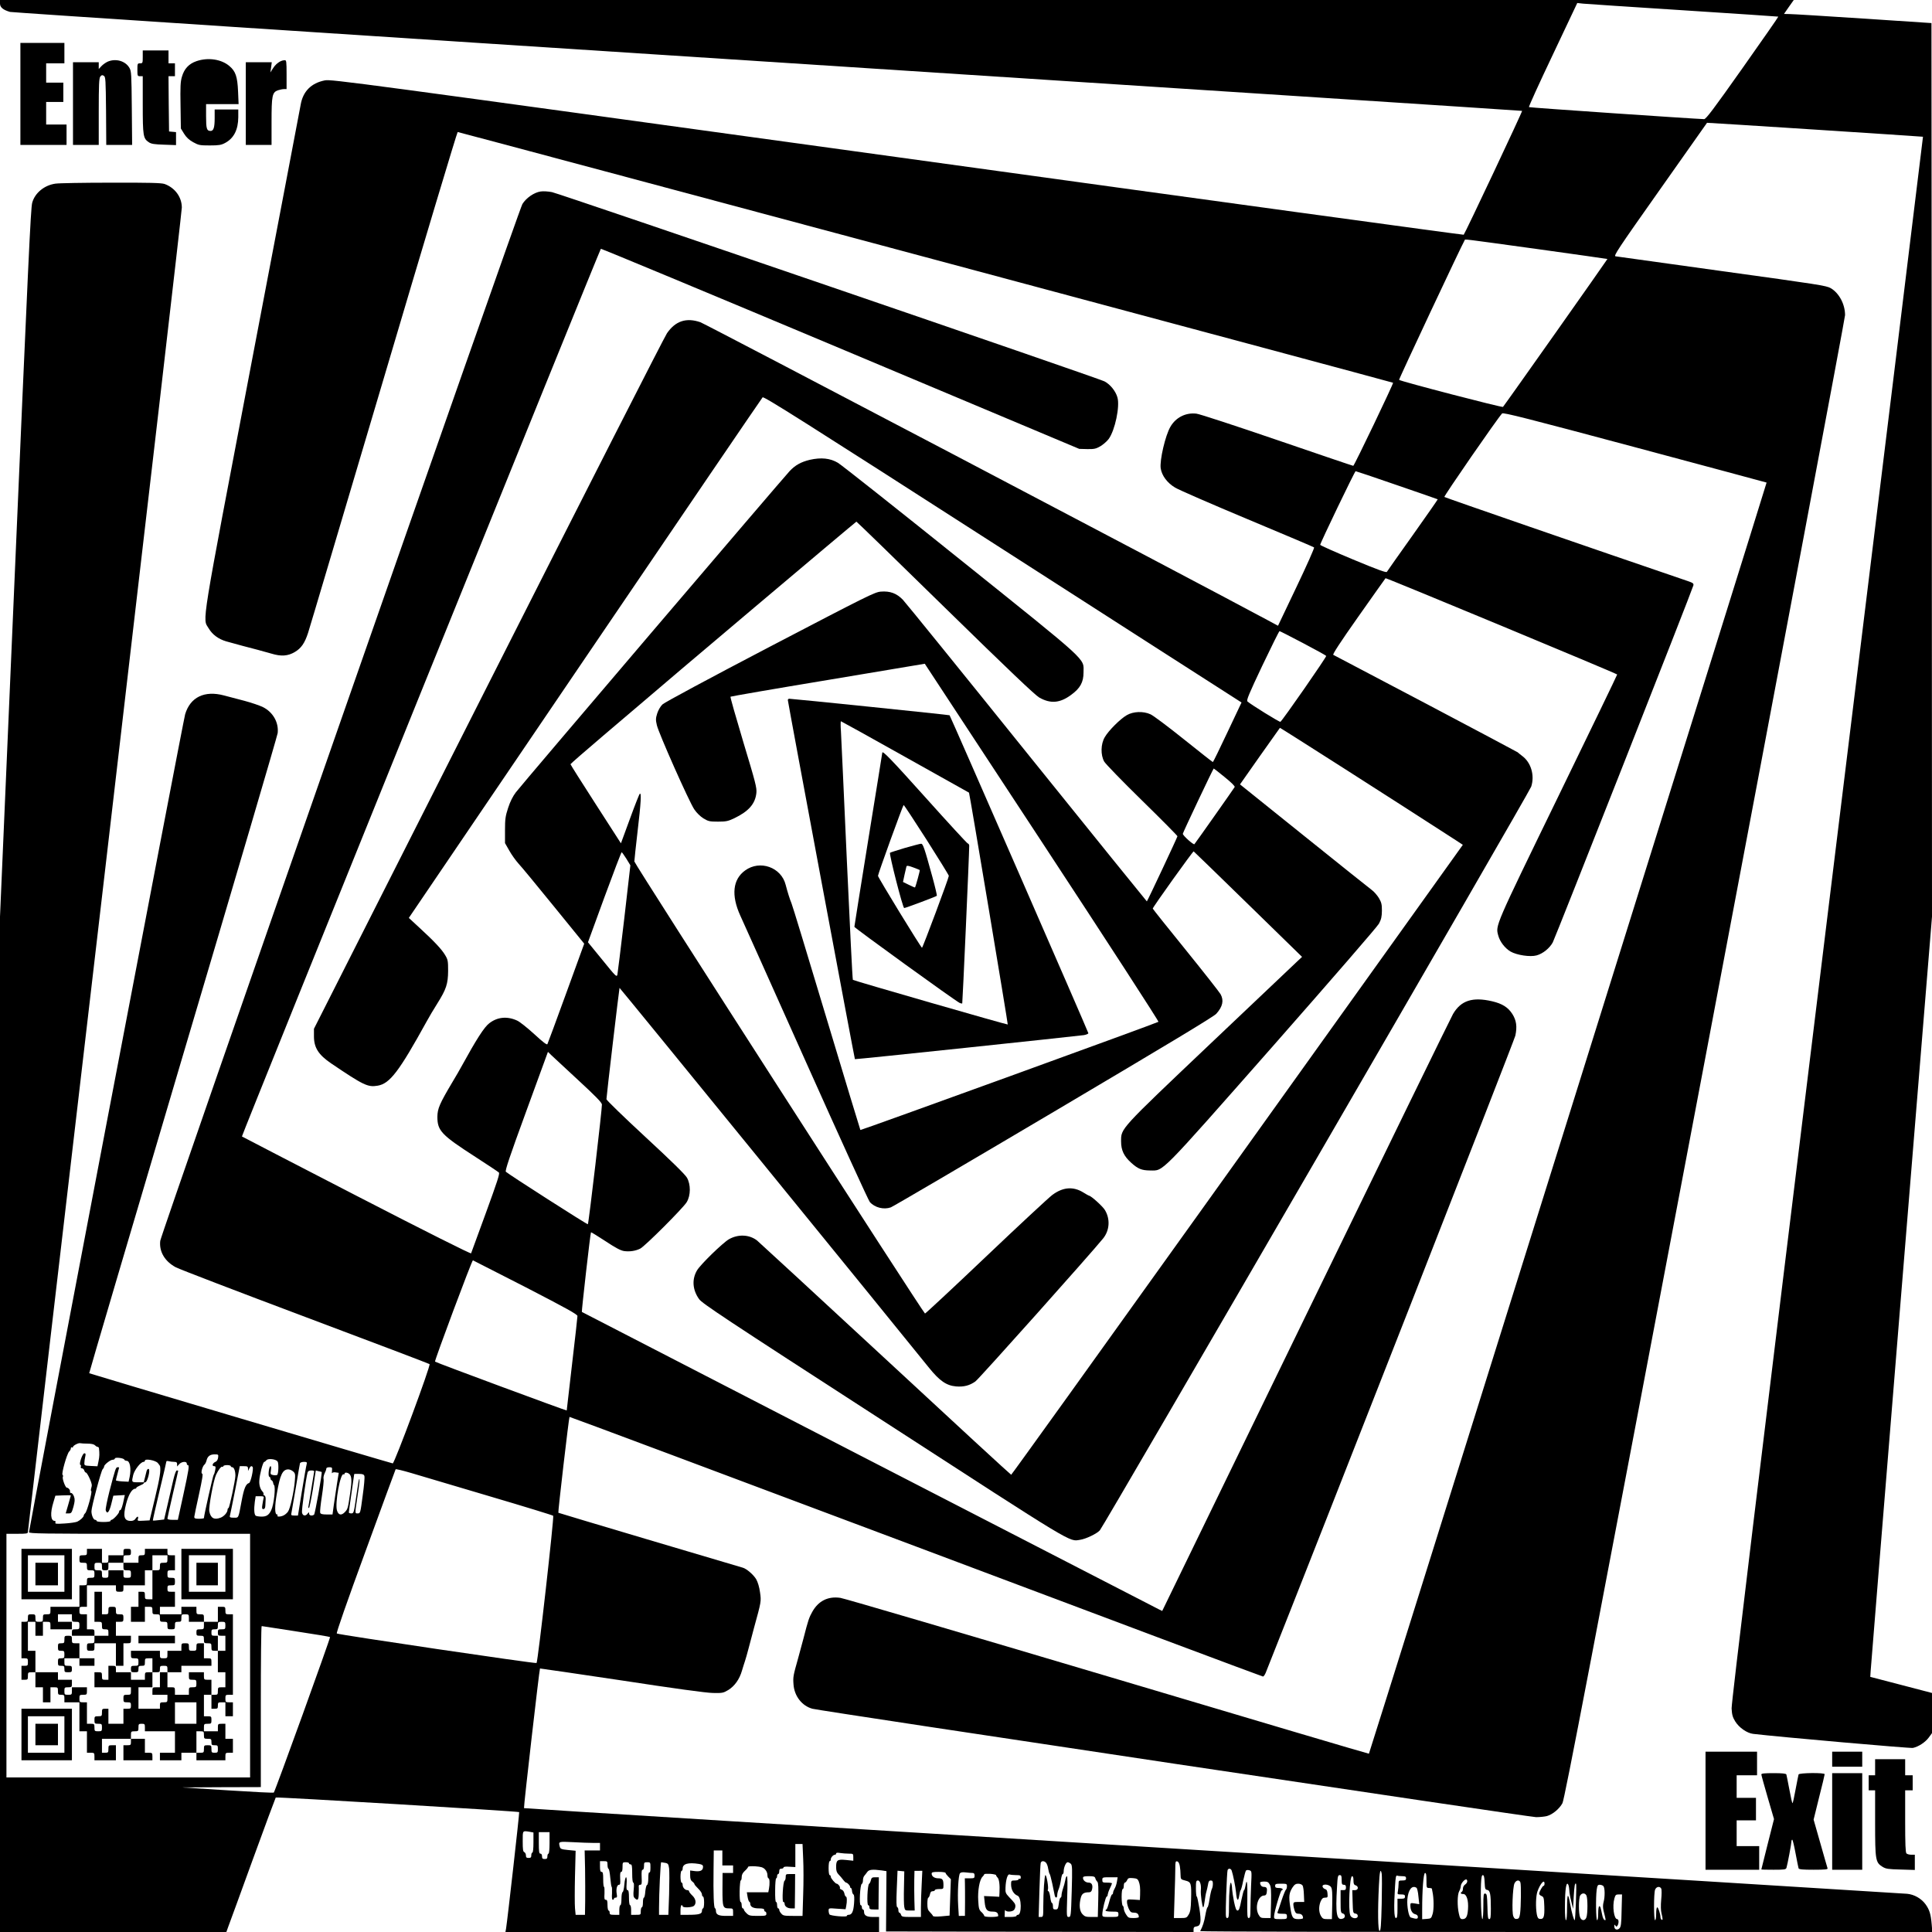
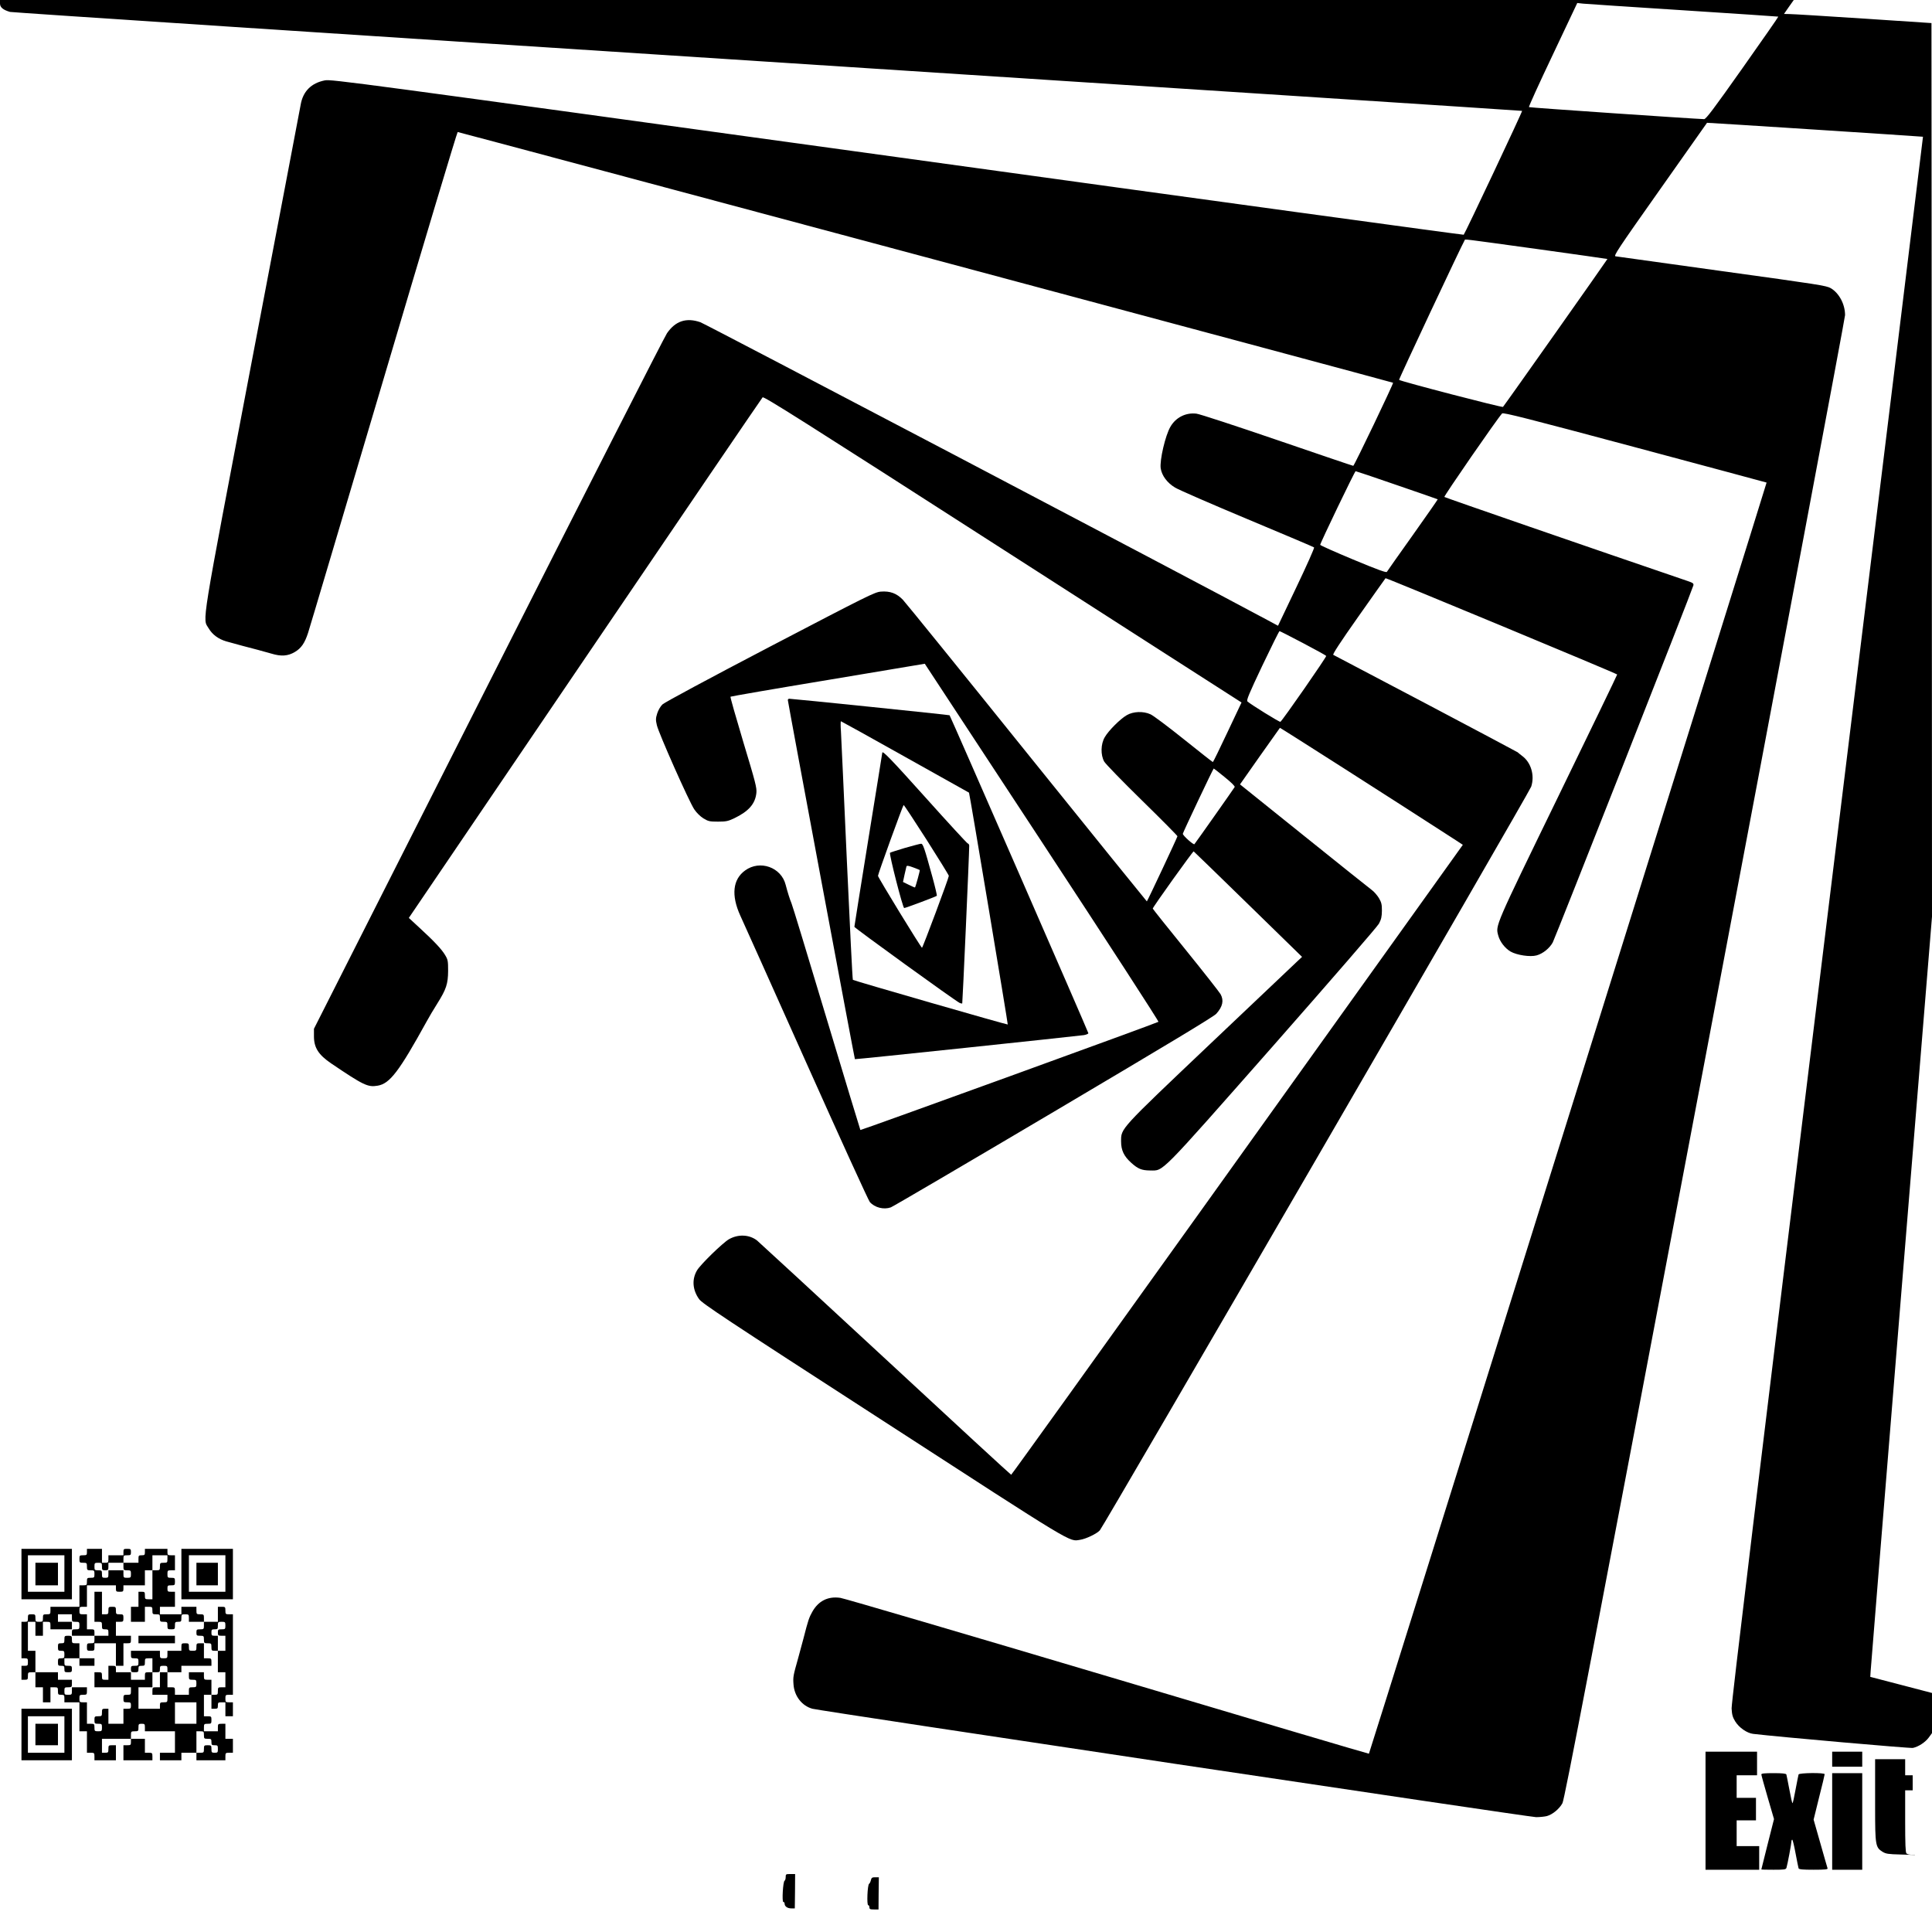
<svg xmlns="http://www.w3.org/2000/svg" version="1.0" width="2400" height="2400" viewBox="0 0 1800 1800">
  <path d="M0 3.3c0 3.5 2.8 5.9 9.3 7.8 1.8.5 319.3 21.4 705.7 46.4 386.4 25.1 702.8 45.6 703.1 45.8.6.2-53.1 114.1-54.4 115.4-.3.3-237.8-32.2-527.8-72.3-508.3-70.1-527.4-72.7-533.3-71.5-12.7 2.5-20.4 10.3-22.5 22.8-.7 3.7-21 110.7-45.3 237.8-48.6 255.3-46.2 240.1-40.4 249.9 3.4 5.8 9.1 10 16.2 12.1 7.8 2.2 22.9 6.3 29.4 7.9 3 .8 8.9 2.4 13 3.6 8.9 2.7 15.2 2.3 21.6-1.5 6-3.5 9.3-8.3 12.4-17.8 1.5-4.5 33.2-111.4 70.6-237.4C394.9 226.2 425.9 123 426.4 123c1.2 0 871 233.1 871.5 233.6.6.5-36.2 77.4-37.1 77.4-.5 0-32.3-10.8-70.8-24-38.6-13.2-72.4-24.3-75.3-24.6-9.9-1.2-19.2 3.5-24.2 12.1-4.8 8.1-10.2 31.4-9.1 38.9 1.1 6.8 6 13.4 13.4 17.9 3.5 2.1 33.8 15.3 67.5 29.4 33.7 14.1 61.6 25.9 62 26.3.5.4-6.9 17-16.4 36.9l-17.2 36.1-9.1-4.9c-75.9-40.8-524-276.1-529.1-277.9-13.1-4.5-23.2-1.2-31.1 10.3-2.3 3.3-77.2 150.4-166.5 327l-162.4 321v7c0 10.6 4.2 17.2 16.1 25.3 30.2 20.4 34.1 22.3 43.3 20.7 11.3-1.9 19.9-13.2 45.7-60 2.1-3.9 6.5-11.3 9.8-16.5 8.4-13.4 10-18.3 10.1-30.5 0-9.2-.2-10.4-2.8-14.7-3.1-5.3-10.4-13.1-24.5-26l-9.3-8.6L545 613.4c90.3-133.1 164.8-242.5 165.5-243.2 1-1.2 38.2 22.3 218.1 137.9 119.3 76.6 219.4 140.9 222.5 142.8l5.6 3.6-13.1 27.7c-7.2 15.3-13.3 27.8-13.6 27.8-.3 0-12.5-9.6-27.1-21.3-14.6-11.7-28.6-22.2-31-23.2-6.7-3.1-16.1-2.7-22.1.8-6.1 3.5-17 14.4-20.5 20.5-3.8 6.4-4 16.6-.5 22.8 1.3 2.2 17.2 18.6 35.3 36.3 18.1 17.7 32.9 32.7 32.9 33.2 0 .9-27.7 59.9-28.5 60.7-.1.1-50.3-62-111.5-138-61.2-76.1-113.3-140.4-115.8-143-5.8-6-11.9-8.3-20.6-7.6-5.7.5-11.9 3.6-103.1 51.2-57.6 30.1-98.3 52-100.3 53.9-1.9 1.8-3.9 5.3-4.9 8.4-1.4 4.5-1.5 6-.3 11 1.7 7.5 30 71.2 34.8 78.3 2.2 3.3 5.6 6.6 8.6 8.5 4.5 2.7 5.7 3 13.5 3 7.5 0 9.4-.4 15.1-3.1 13.5-6.5 19.6-13.4 20.7-23.6.5-4.8-.8-9.8-12.1-47.2-6.9-23.1-12.4-42.2-12-42.5.3-.3 41.2-7.4 90.8-15.6l90.2-15.1 109.3 166.4c60.1 91.5 108.9 166.8 108.4 167.2-1 1-277.4 101.3-277.7 100.8-.2-.2-14.4-47.1-31.6-104.3-17.2-57.2-31.8-105.4-32.6-107-1.4-3.2-3.7-10.5-5.4-17.1-4.1-16.4-24-23.5-37.8-13.4-11.5 8.3-13.1 23.1-4.5 42 1.9 4.1 29.4 65.3 61 136s58.5 129.6 59.7 130.9c4.6 5.2 12.9 7.3 19.5 5 1.8-.6 70-40.6 151.6-88.9 106.1-62.8 149.3-88.8 151.7-91.5 6-6.7 7.2-12.4 4-18.2-.9-1.7-15.5-20.3-32.4-41.2-17-20.9-30.8-38.3-30.8-38.6 0-1.3 37.4-53.5 38.1-53.3.3.2 23.2 22.3 50.8 49.3l50.2 49-4.8 4.5c-2.7 2.5-39.1 37-80.8 76.6-85 80.7-83 78.5-83 90.9 0 8.1 2.6 13.7 9.4 19.8 6.4 5.8 9.8 7.1 17.6 7.2 12.9 0 7.1 5.9 114.5-115.9 56.1-63.8 97.1-111.1 98.7-114 2.2-4.1 2.7-6.4 2.8-12.1 0-5.9-.4-7.7-2.8-11.8-1.6-2.6-4.5-6-6.6-7.5-2-1.5-30.5-24.2-63.3-50.6l-59.5-47.8 18.4-26.2c10.2-14.3 18.6-26.3 18.8-26.5.3-.2 105.3 66.8 163.7 104.6l6.7 4.4-32.7 45.7c-18 25.1-112.6 157.2-210.1 293.5-97.5 136.2-177.6 247.7-178 247.7-.4 0-53.1-48.5-117-107.8-63.9-59.2-117.9-108.9-119.8-110.5-7.3-5.6-17.6-6-26.2-1.1-5.8 3.4-26.5 23.5-29.7 29-4.9 8.3-4.2 18.1 1.9 26.7 2.9 4.1 22.6 17.2 171.7 113.6 180.6 117 172.8 112.3 183.3 110.7 5.4-.8 15.5-5.6 18.4-8.8 3.6-3.9 400.2-687.6 401.9-692.9 3.4-10.4-.1-22.5-8.4-28.6-2-1.5-3.9-3.1-4.2-3.4-.3-.3-38.7-20.7-85.5-45.4-46.7-24.6-85.6-45.1-86.3-45.4-.8-.5 6.4-11.6 23.4-35.7 13.5-19.2 24.9-35.2 25.3-35.7.5-.5 214.5 88.4 215.8 89.7.2.1-24.7 51.6-55.2 114.3-59.2 121.7-58.2 119.4-55.6 128.9 1.5 5.7 6.2 11.8 11.4 14.9 5.9 3.4 18.4 5.3 24.4 3.6 5.8-1.6 12.1-6.7 15-12.1 2.5-4.8 130.3-329.1 131-332.6.4-1.8-.4-2.4-5.4-4.1-90-30.7-226-77.7-226.6-78.3-.7-.6 49.5-73.3 53.8-77.8 1-1.1 23.1 4.5 123.6 31.4 67.3 18 122.6 32.9 122.8 33 .3.3-369.8 1183.5-370.5 1184.3-.2.2-109.6-32.2-243.1-72-133.5-39.7-245.7-72.7-249.3-73.2-11.5-1.7-20.5 2.8-26.2 13-3 5.3-3.9 8-8.2 24.8-1.3 4.9-3.6 13.3-5 18.5-4.6 16.3-4.8 17.3-4.3 24.2.7 10.9 7.8 20.1 17.6 22.8 7 2 668.2 101 674.3 101 3.5 0 8-.5 10-1 5.4-1.5 11.7-6.8 14.5-12 2-3.7 26-129.2 132.9-693.3C1660.3 607.9 1719 296 1719 293.6c0-10.1-5.5-20.5-13.3-25.1-4.1-2.4-11.6-3.5-101.3-15.9-53.3-7.4-97.9-13.6-99.2-13.8-2.1-.3 2-6.5 41.4-62.3 24-34.1 43.8-62.1 43.8-62.1.1-.2 201.1 12.8 201.2 13 .1 0-40.1 327.9-89.3 728.6-65.1 531.2-89.2 730.5-89 735.7.3 5.9 1 8.2 3.3 12 3.6 5.9 11 11 16.7 11.7 25.5 3 146.3 13.6 148.9 13.1 5.2-1.1 11.6-5.3 14.8-9.7l3-4.1v-37.4l-28.7-7.5-28.8-7.5.3-4.9c.1-2.7 13.1-162.1 28.7-354.1L1800 854l-.2-416.2-.3-416.3-63.5-4.2c-34.9-2.3-65.8-4.2-68.7-4.2l-5.2-.1 4.5-6.5 4.6-6.5H0v3.3zm1568.5 6.3c48.4 3.1 88.1 5.8 88.3 5.9.2.2-14.8 21.7-33.3 47.9-27.1 38.4-34.1 47.6-35.8 47.6-9.9-.3-162.8-10.7-163.2-11.2-.4-.4 9.6-22.3 22.2-48.8l22.8-48.2 5.5.6c3 .3 45.1 3.1 93.5 6.2zM1432 232c36 5 65.5 9.2 65.6 9.3.2.2-96 136.5-97.3 137.8-.8.8-95.3-23.8-96.8-25.2-.4-.5 58.5-125.9 61.1-130.1.7-1.1-5.4-1.8 67.4 8.2zm-130.5 220c20.8 7.1 37.9 13.1 38 13.2.1.2-10.3 15.1-23.2 33.3-12.9 18.1-23.8 33.6-24.2 34.3-.5.9-8.4-1.9-31.4-11.5-16.8-7-30.7-13.2-30.7-13.7 0-1.6 32.2-68.6 33-68.6.4 0 17.8 5.8 38.5 13zm-87.6 147.1c11.6 6.1 21.4 11.5 21.7 12 .5.8-40.8 60.3-42.7 61.4-.7.5-27.7-16.2-30.7-19-1.1-1 1.4-7 13.9-33.4 8.4-17.6 15.6-32.1 16-32.1.4 0 10.2 5 21.8 11.1zm-72.8 125c6.2 5 9.7 8.5 9.2 9.2-1.1 1.9-36.5 52.1-37.5 53.2-.8.9-10.8-8-10.8-9.7 0-1 28.3-60.8 28.8-60.8.2 0 4.8 3.6 10.3 8.1z" />
-   <path d="M19 87.5V135h43v-19H43V95h16V77H43V59h17V40H19v47.5zM133 53c0 5.7-.1 6-2.5 6s-2.5.3-2.5 6 .1 6 2.5 6h2.5v26.5c0 29.1.4 31.5 5.6 35 2.3 1.6 5.1 2 14.2 2.3l11.2.4v-12.1l-3.2-.3-3.3-.3-.3-25.8L157 71h6V59h-6V47h-24v6zM183 57c-7 2.4-11.4 7.1-13.5 14.5-1.4 4.6-1.6 9.4-1.3 26.9l.3 21.3 3 4.9c2.2 3.5 4.6 5.7 8.5 7.9 5.1 2.8 6.2 3 15.5 3 8.4 0 10.7-.4 14.2-2.3 8.1-4.3 12.2-12.2 12.3-24V102h-22v8.1c0 8.6-1 11.9-3.8 11.9-3.6 0-4.2-2.1-4.2-13.7V97H222.3l-.5-11.8c-.6-13.9-2.3-18.8-8.1-23.7-7.5-6.4-20-8.2-30.7-4.5zM100.2 57.5c-1.7.8-4.3 2.6-5.7 4.1L92 64.3V58H68v77h24v-30.8c0-25.3.3-31.2 1.4-32.8 1.2-1.5 1.8-1.7 3.3-.8 1.7 1 1.8 3.5 2.1 32.8L99 135h24.1l-.3-34.3c-.3-32.1-.4-34.4-2.3-37.6-3.8-6.4-12.8-8.9-20.3-5.6zM262 56.8c-3.2 1.4-5.8 3.8-7.9 7.2l-2.2 3.5.7-4.8.6-4.7H229v77h24v-21.5c0-24.5.6-27.5 6-29.4 1.8-.6 4.4-1.1 5.6-1.1h2.4V69.5c0-12.2-.2-13.5-1.7-13.4-1 0-2.5.3-3.3.7zM51.6 171.1c-10.4 1.5-19.1 8.7-21.6 17.8-1.4 5.2-3.5 50.2-17.5 375.4L0 854.1V1800h210.9l1.9-5.3c1.1-2.8 11.3-30.8 22.7-62.2 11.4-31.4 21.1-57.3 21.4-57.8.7-.7 225.9 12.8 226.8 13.6.4.4-10.9 100.3-12.2 108.4l-.6 3.3H819v-14h-5.6c-6 0-8.4-1.4-8.4-4.9 0-1.2-.4-2.1-1-2.1-.5 0-1-.9-1-2s-.5-2-1.1-2c-1.6 0-.6-19.3 1-19.8.6-.2 1.1-1.7 1.1-3.4 0-1.6.6-3.5 1.3-4.2.6-.8 1.9-2.3 2.7-3.5 1.6-2.3 4.8-2.6 13.3-1.5l4.6.7-.2 28.1-.2 28.1 143.3.3 143.2.2v-2.4c0-1.9.6-2.5 2.7-2.8 4.1-.5 4.7-4.3 2.7-17-1-6-2-10.8-2.4-10.8-.4 0-.8-3.4-.8-7.5 0-6.6.2-7.5 1.9-7.5 1.9 0 3.2 4.2 2.7 9-.4 3.7 1.3 16 2.2 16 .4 0 1-2.7 1.4-6 .4-3.3 1.1-7.2 1.6-8.7.5-1.6 1.1-4.5 1.5-6.6.4-2.8 1.1-3.7 2.5-3.7 1.6 0 2 .7 2 3.1 0 1.7-.4 3.9-1 4.9-.5 1-1.5 5.3-2.1 9.4-.6 4.2-1.5 7.6-1.9 7.6-.4 0-1.3 3.3-2 7.3-1 6-2.4 10.4-4.8 14.9-.2.5 153.2.8 340.9.8h341.2l-.6-7.3c-.8-9.4-2.1-13.5-5.7-18.5-3.9-5.4-10.6-9.2-17.2-9.8-2.9-.3-293.9-18.3-646.7-39.9-352.7-21.7-641.6-39.6-641.9-39.9-.5-.6 14.3-129.4 14.9-130.1.2-.1 34.4 4.9 75.9 11.1 48.9 7.5 78.9 11.6 85.1 11.7 9 .2 9.8 0 14.5-2.8 5.9-3.7 10.4-10 12.7-18.1 1-3.2 2.2-7.3 2.8-8.9.6-1.7 2.1-7.1 3.4-12 1.3-5 3.5-13.3 4.9-18.5 6.9-25.1 6.9-24.9 5.7-33.4-.7-5.1-2-9.4-3.6-12.3-2.5-4.2-8.9-9.7-12.4-10.7-8.4-2.4-171.7-50.9-171.9-51.2-.5-.3 9.8-88.8 10.4-89.3.2-.2 145.4 54.1 322.7 120.7 177.2 66.7 322.7 121.2 323.4 121.2.6 0 1.8-1.7 2.6-3.7 48.2-121.1 231.5-588.8 232.5-593.4 1.8-8.4 1-14.2-2.8-20.2-3.9-6.1-9.3-9.6-18.7-11.8-18.4-4.3-29.2-.8-36.6 11.9-1.8 3.1-63.5 129.5-137.1 280.9l-133.8 275.2-2.7-1.3c-5.6-2.8-537.6-277-538-277.3-.4-.3 7.9-73.6 8.5-74.2.2-.2 6.2 3.5 13.4 8.2 9.5 6.3 14.2 8.8 17.5 9.3 5.2.7 10.6-.1 15-2.3 4.4-2.2 40.2-38 43.3-43.3 3.8-6.3 3.8-16.5.2-22.8-1.6-2.9-15.3-16.3-38.7-37.9-20-18.5-36.3-34.3-36.3-35.2 0-2.5 11.9-103.3 12.2-103.7.3-.2 254.7 312.1 288.4 354 9.8 12.1 16.1 16.5 25.1 17.3 7.2.6 12.7-.8 18.1-4.7 3.4-2.4 108.1-119.7 118.9-133.1 6.1-7.5 6.8-18 1.8-26.4-2-3.5-13.1-13.5-14.9-13.5-.3 0-2.7-1.4-5.3-3-9.4-5.8-19-5.1-29 2.4-3.2 2.4-31 28.2-61.8 57.5-30.7 29.2-56.3 53-56.7 52.9-1.8-.7-270.8-419-270.8-421.2 0-1.3 1.4-13.9 3-27.9 3.2-26.9 3.7-36.8 2-35.1-.5.5-4.7 11.1-9.2 23.5l-8.3 22.6-23.5-36.5c-12.9-20-23.5-36.8-23.5-37.2 0-.3 13.9-12.5 31-27 17-14.4 33.2-28.2 36-30.6C611.7 642.8 797.4 486 797.9 486c.3 0 37.6 36.2 82.7 80.4 59.1 57.8 83.7 81.2 87.7 83.5 10.4 5.9 19.2 5.2 29.5-2.4 8.6-6.2 11.7-11.9 11.7-21 0-13.7 7-7.3-115-105.2-59.4-47.7-110.6-88.2-113.8-90.1-7.2-4.3-15.6-5.2-26.2-2.8-8.3 2-13.6 5-18.8 10.5-6.5 6.9-250.6 293.2-255.1 299.3-2.8 3.7-5.3 8.6-7.2 14.5-2.5 7.7-2.9 10.3-2.9 20.8v12l4 7c2.1 3.8 6 9.2 8.5 12 2.6 2.7 17.4 20.7 33 39.9l28.3 34.8-16.8 46.2c-9.2 25.3-17.1 46.7-17.5 47.4-.5.9-4.2-1.9-12.3-9.4-6.5-5.9-13.6-11.6-16-12.6-9.2-4.2-18.3-3.3-25.8 2.5-4.8 3.6-12.1 15.1-25.9 40.2-1.5 2.7-5.2 9.3-8.4 14.5-12.1 20.4-14 24.8-14.1 32.5 0 13 3.7 16.9 35.5 37.4 11.3 7.3 21.1 13.8 21.8 14.5 1 .9-1.5 8.5-12.1 37.6-7.4 20.1-13.6 37-13.8 37.7-.2.7-41.2-19.8-106.7-53.6-58.4-30.2-106.5-55-106.8-55.3-.5-.6 333.2-825.8 334.4-827 .4-.3 100.8 41.5 223.2 92.9l222.5 93.5 7.5.2c6.6.1 8.1-.3 12.3-2.7 2.6-1.6 6.1-4.6 7.7-6.8 5.8-8.1 10.5-30.1 8.1-38.6-1.6-5.8-6.7-12.2-12.1-15-5.9-3.1-506.7-174.6-514.7-176.3-3.6-.7-8.1-1-10.7-.6-6 .9-13.4 6-16.9 11.7-3.4 5.5-336.5 959.3-337.4 965.9-1.2 10 4.2 19.2 14.5 24.7 3.4 1.8 57.9 22.7 121 46.4s115 43.4 115.4 43.8c1.3 1.2-32.7 92.6-34.3 92.5-1.5-.1-282.1-83.5-282.8-84-.2-.2 39.1-133.4 87.3-296.1 48.3-162.7 88-297.8 88.3-300.3 1.1-9.8-4.3-19.5-13.7-24.2-3-1.5-10.7-4.1-17-5.8-6.3-1.7-15.1-4-19.4-5.1-18.1-4.8-31.3 1.6-36.1 17.5-1.6 5-145.5 759.2-145.5 762.1 0 1.3 12.4 1.5 103 1.5h103v227H6v-227h10c8.9 0 10-.2 10-1.8 0-.9 32.3-277.6 71.7-614.7 39.4-337.2 71.7-615.7 71.7-619.1 0-9.8-6.4-18.5-16.1-22-3-1-13.7-1.3-49.8-1.2-25.3 0-48.6.4-51.9.9zm532 629l3.7 6.1-5.7 49.7c-3.2 27.3-6.1 50.8-6.4 52.2-.7 2.5-1.6 1.5-14-13.8l-13.4-16.4 15.3-41.9c8.5-23.1 15.7-42 16.1-42 .3 0 2.3 2.8 4.4 6.1zM539 1006.6c15.8 14.6 21.6 20.5 21.8 22.4.3 3-12.3 110.8-13.1 111.6-.5.5-73.9-46.5-76.4-48.9-.9-.9 3.4-13.8 19-56.4l20.2-55.3 3.5 3.4c1.9 1.8 13.2 12.2 25 23.2zm-49.2 192.7c38.3 19.8 48.2 25.3 48.2 26.8 0 1-2.2 21.1-5 44.6-2.7 23.5-5 43-5 43.4 0 .5-121.8-44.6-122.7-45.5-.7-.6 34.4-94.6 35.3-94.4.5.2 22.7 11.5 49.2 25.1zM81.5 1345c3.4 0 5.9.5 6.9 1.5.8.8 1.9 1.5 2.5 1.5.6 0 1.2.6 1.3 1.2.6 5 .5 7.9-.4 12.1l-1 4.8-6.2-.3c-5.8-.3-6.1-.4-6-2.8 0-1.4.4-4 .8-5.8.6-2.5.4-3.2-.8-3.2-1.8 0-5.3 10.3-3.7 10.8.6.2.7 1 .4 1.8-.3.8.1 1.4 1 1.4s1.9.9 2.2 2c.3 1.1 1.1 2 1.6 2 .6 0 2.1 2.5 3.5 5.6 2 4.6 2.3 6.2 1.5 8.5-.5 1.6-.6 2.9-.1 3.1 1.2.4-3.8 18.8-5.6 20.6-.8.7-1.4 1.8-1.4 2.3 0 1.3-3.1 4.2-6 5.6-1.4.6-6.6 1.4-11.7 1.7-7.9.5-9.1.4-8.7-.9.4-.8.1-1.5-.6-1.5-3.9 0-4.4-7.3-1.2-17.5l1.8-6 7.2-.3c4-.2 7.2-.1 7.2.1 0 .1-1.1 4-2.4 8.5l-2.4 8.2H64c2.4 0 2.8-.5 4.4-6.1 1.3-4.9 1.5-6.8.6-9.5-.7-1.9-1.8-3.4-2.7-3.4-.8 0-1.3-.6-1.1-1.2.5-1.4-1.5-3.8-3-3.8-1.3 0-4.5-8.7-3.6-10.1.3-.6.2-1.4-.3-1.8-1.3-.8 4-19.5 6.1-21.7.9-.8 1.6-2.2 1.6-3 0-.8.5-1.2 1-.9.6.3 1 .2 1-.4 0-1.3 5.2-4 6.8-3.5.8.2 3.8.4 6.7.4zm121.7 13.1c-.2 1.7-1.2 3.3-2.1 3.7-3 1.1-4.2 4.2-1.5 4.2 1.3 0 1.5.7.9 3.7-.4 2.1-1 4-1.4 4.3-.6.4-9.1 38-9.1 40.3 0 .4-2 .7-4.5.7-3.6 0-4.5-.3-4.5-1.8.1-.9 2-10.4 4.4-21 3-13.7 3.9-19.2 3-19.2-1.6 0 .1-6.9 2.1-8.5.7-.5 1.5-2.2 1.9-3.7.9-4 3.3-5.8 7.5-5.8 3.6 0 3.7.1 3.3 3.1zm-87.4 1.8c.2.6 1.2 1.1 2.2 1.1 3.1 0 4.4 7.3 2.8 15l-1 4.5-5.9-.3c-3.3-.2-5.9-.7-5.9-1 0-.4.7-3.2 1.5-6.2s1.5-5.6 1.5-5.8c0-.1-.6-.2-1.4-.2-1.7 0-2.1 1.3-7.6 22.3-2.2 8.7-3.8 16.7-3.5 17.8 1.3 4.1 3.3 1.8 5.2-5.9l1.9-7.7 5.3-.3 5.4-.3-.7 3.2c-1.3 6.8-2.7 10.9-3.6 10.9-.6 0-1 .6-1 1.4 0 1.6-5.6 7.6-7.1 7.6-.5 0-.9.4-.9 1s-2.8 1-6.5 1-6.5-.4-6.5-1-.6-1-1.4-1c-1.5 0-3.4-4.3-3.4-8 0-4 8.9-37.3 10.4-39.1.8-.8 1.4-2 1.4-2.6 0-1.7 5.9-6.3 8-6.3 1.1 0 2-.5 2-1.1 0-1.5 8.3-.5 8.8 1zm142.8 1.7c1.2 1.5.9 11.3-.3 12.5-.5.4-2.1.5-3.7.2-2.6-.5-2.8-.8-2.2-4.4.4-2.2.2-3.9-.3-3.9-1.5 0-2.6 9.3-1.2 9.8.6.2 1.1 1 1.1 1.7s.5 1.5 1.1 1.7c.5.2 1.1 1.1 1.3 2 .1 1 .5 2.1.9 2.4 1.7 1.7-.1 18.2-2.6 23.4-2.1 4.5-4.4 6-8.9 6-2.4 0-4.8-.4-5.5-.8-1.5-1-1.8-6.1-.9-13l.8-5.2h4c3.3 0 3.9.3 3.4 1.7-.2 1-.8 3.7-1.1 6-.6 3.5-.4 4.3.9 4.3 1.1 0 1.7-1 1.8-3 .1-1.7.2-4.4.3-6.1.1-1.8-.4-3.3-1.1-3.6-.8-.3-1.2-.9-.9-1.3.3-.5-.1-1.4-.8-2.2-2.2-2.3-3.4-6.2-3.1-10.4.3-5.5 3.2-16.8 4.5-17.3.6-.1 1.5-.9 2.2-1.7 1.5-1.8 8.7-1 10.3 1.2zM147 1363c1.1 1.3 2 2.6 2.1 2.9.8 4.4-.1 10.5-4.5 28.9l-5.2 21.7-5.8.3c-5.4.3-5.7.2-5.1-1.7.8-2.7-.6-2.7-2.3-.1-.8 1.3-2.3 2-4.3 2-6.3 0-7.5-4-4.4-15.9 2.2-8.6 5.5-14.1 8.5-14.1.5 0 1-.4 1-.8 0-.5 1.6-1.4 3.5-2.2 1.9-.8 3.5-1.7 3.5-2.2 0-.4.6-.8 1.4-.8 1.9 0 4.9-11.7 3.1-12.4-.8-.3-1.6.6-2 2.2-.3 1.5-1.1 4.4-1.6 6.4l-1 3.8h-5.4c-6 0-6 0-4.4-6.8 1.2-4.8 7-12.2 9.6-12.2.7 0 1.3-.5 1.3-1.1 0-2.2 9.8-.4 12 2.1zm15.3-1c2.1 0 2.7.5 2.7 2.2v2.1l1.9-2.1c2.1-2.5 7.1-3 7.1-.7 0 .8.4 1.5.9 1.5 1.7 0 1.1 3.8-4.1 27.7l-5.1 23.3h-4.9c-3.2 0-4.8-.4-4.8-1.3 0-.6 2.3-10.8 5-22.6 2.8-11.8 5-21.6 5-21.8 0-.2-.6-.3-1.3-.3-.7 0-1.9 3.3-3.1 8.2-1 4.6-3.4 14.9-5.3 22.9l-3.4 14.6-5.2.6c-2.8.4-5.2.5-5.3.4-.2-.1 2.6-12.4 6.1-27.2 3.6-14.9 6.5-27.4 6.5-27.9 0-.4 1-.6 2.3-.2 1.2.3 3.4.6 5 .6zm123.4 2.2c-.4 1.2-2.3 12.5-4.4 25l-3.7 22.8h-3.3c-2.9 0-3.3-.3-2.8-2.3.2-1.2 2.1-11.9 4.1-23.7 1.9-11.8 3.7-22.1 3.9-22.8.3-.6 1.9-1.2 3.6-1.2 2.7 0 3.1.3 2.6 2.2zM215 1366c0 .5.7 1 1.5 1 1.5 0 2.9 3.7 2.8 8-.1 4.4-5.6 30-6.4 30-.5 0-.9.8-.9 1.7-.1 2.5-3.3 6.1-6.5 7.3-6 2.3-9.3.4-10.5-6-.7-4 3.9-28.9 6.3-34 2.1-4.5 4.8-8 5.8-7.5.5.4.9.1.9-.4 0-.6 1.6-1.1 3.5-1.1s3.5.4 3.5 1zm16.1 2.2v2.3l1.1-2.3c1.1-2.3 2.3-2.8 3.2-1.4 1 1.7-1.8 14.5-3.4 14.9-3 .9-4.7 5-6.9 16.8-3.1 16.6-2.6 15.5-7.3 15.5-3.3 0-4-.3-3.6-1.8.3-.9 2.4-11.7 4.9-24l4.3-22.2h3.8c3.3 0 3.8.3 3.9 2.2zm78.2 2c-.2 1.8-.1 2.8.2 2.2.3-.6 1.8-.9 3.3-.6l2.8.4-1.7 10.6c-.9 5.9-2.2 14.6-2.9 19.4l-1.2 8.8h-5.4c-4.1 0-5.6-.4-6.1-1.6-.3-.9.4-7.9 1.6-15.5 1.2-7.7 1.9-14.9 1.6-15.9-.4-1.1.1-3.4.9-5.2.9-1.7 1.6-3.7 1.6-4.5 0-.8 1.1-1.3 2.8-1.3 2.6 0 2.8.3 2.5 3.2zM456 1394c32.2 9.5 58.9 17.7 59.4 18.2 1 .8-14.2 135.7-15.5 137.2-.7.8-184.1-26.3-186.1-27.5-.7-.4 9.5-29.6 26.7-76.5 15.2-41.7 27.9-76.2 28.1-76.5.2-.4 6.8 1.2 14.6 3.5 7.9 2.3 40.6 12.1 72.8 21.6zm-182.8-23c1.9 1.7 2 2.7 1.5 8.7-.9 10.5-4.3 25.9-6.4 28.7-1 1.4-2.8 2.9-4.1 3.5-2.9 1.4-6.5 1.4-5.7.1.3-.6.2-1-.4-1-2.2 0-2.3-7.4-.1-19.8 2.9-17.1 5.3-22.2 10.6-22.2 1.4 0 3.4.9 4.6 2zm19.4.7c-.2 1-1.4 8.1-2.6 15.8-1.2 7.7-2.4 14.8-2.6 15.7-.3 1-.1 1.8.4 1.8s2.1-7.9 3.7-17.5l2.7-17.5 2.7.7c1.4.3 2.7.6 2.8.7.7.5-6.2 39.2-7.1 39.8-2 1.4-4.6.8-4.6-1-.1-1.6-.1-1.6-1.4 0-1.9 2.6-4.5 2.2-5.2-.8-.6-2.2 3.6-31.8 5.2-37.7.4-1.1 1.5-1.7 3.5-1.7 2.4 0 2.9.4 2.5 1.7zm33 1.7c2.1 2.1 2.3 6.2.8 16.7-2.2 15-2.4 15.8-4.8 18.4-3.4 3.7-6.2 3.3-7.6-1.1-2.2-6.5 3.2-35.6 6.1-33.8.5.3.9 0 .9-.5 0-1.6 2.9-1.3 4.6.3zm13.9 1.8c.4 1-.3 9.3-1.6 18.3-2.1 16-2.2 16.5-4.5 16.5-2.9 0-2.8.7-.4-15.5 2-13.1 2.4-17.2 1.6-16.4-.3.2-1.5 7.5-2.7 16.2-2.2 15.1-2.3 15.7-4.6 15.7-1.2 0-2.3-.4-2.3-.9s1.1-8.6 2.5-18.1c1.4-9.5 2.5-17.4 2.5-17.6 0-.2 2-.3 4.5-.2 3.4 0 4.6.5 5 2zm-63.8 144.7c17.2 2.6 31.5 5 31.8 5.3.6.5-51.2 143.7-52.4 144.9-.3.4-19.7-.6-43.1-2.1l-42.5-2.7 36.8-.2 36.7-.1v-75c0-41.3.3-75 .8-75 .4.1 14.8 2.2 31.9 4.9zm217.6 186.7l3.7.7v9.3c0 5.6-.4 9.4-1 9.4-.5 0-1 1.1-1 2.5 0 2-.5 2.5-2.5 2.5s-2.5-.5-2.5-2.4c0-1.3-.7-2.6-1.5-3-1.2-.4-1.5-2.5-1.5-10.1 0-10.3-.3-9.9 6.3-8.9zM512 1717c0 6-.4 10-1 10-.5 0-1 1.1-1 2.5 0 2-.5 2.5-2.5 2.5s-2.5-.5-2.5-2.5c0-1.6-.6-2.5-1.5-2.5-1.2 0-1.5-1.8-1.5-10v-10h10v10zm40.8 0h6.2v7h-14.3l.4 17.2c.1 9.5.2 23 .1 30l-.2 12.8h-8.7l-.6-6.2c-.3-3.4-.3-16.9 0-29.9l.6-23.6-7-.7c-6.2-.6-7.2-1-7.7-2.9-1.4-5.1-1.5-5.1 12.2-4.4 7 .4 15.5.7 19 .7zm195.5 14.7c.4 7.6.4 22.6 0 33.5l-.6 19.8h-9c-7.9 0-9.2-.2-10.8-2.2-1.1-1.1-1.9-2.7-1.9-3.5 0-.7-.4-1.3-1-1.3-.5 0-1-1.4-1-3 0-1.7-.4-3-1-3s-.9-4.3-.8-11c0-6 .5-11 .9-11 .5 0 .9-.9.9-2s.5-2 1-2c.6 0 1-1.1 1-2.5 0-1.8.5-2.5 2-2.5 1.1 0 2-.5 2-1.1 0-.7 2-1 5.5-.7l5.5.3V1718H747.7l.6 13.7zm-75.3-.7v7h10v7h-9.8l-.1 15.1c0 16.9.3 17.9 6.3 17.9 3.4 0 3.6.2 3.6 3.5v3.5h-6.6c-7 0-9.4-1.2-9.4-4.8 0-1.1-.4-2.2-.9-2.4-1.1-.4-1.6-13.1-1.3-36.1l.2-17.7h8v7zm117.8-4c4.1 0 4.2.1 4.2 3.3v3.3l-6.7-.7c-8.1-.8-9.3 0-9.3 6.6 0 3.4.6 5.2 2.3 6.9 1.2 1.2 3.1 3.4 4.2 4.9 1.1 1.5 2.4 2.7 2.8 2.7 1.2 0 3.7 2.7 3.7 3.9 0 .6.4 1.1.8 1.1s.9 1.2 1 2.7c.1 1.5.7 3 1.4 3.4.7.5.9 3.1.5 8.3-.6 7.7-2 10.6-5.1 10.6-.9 0-1.6.4-1.6 1 0 1.3-15.3 0-16.2-1.4-.4-.6-.8-2.2-.8-3.5 0-2.4.1-2.4 7.9-1.8l7.9.5.6-3c.9-4.4.7-8.8-.3-8.8-.5 0-1.1-1.3-1.4-2.9-.4-1.8-1.4-3.2-2.7-3.6-1.1-.4-1.8-1.1-1.5-1.6.6-.9-1.7-3.9-3-3.9-1.2 0-5.5-5-5.5-6.5 0-.8-.4-1.5-1-1.5s-1-2.8-1-6.5.4-6.5 1-6.5 1-.7 1-1.6c0-1.8 2.3-4.4 3.9-4.4.6 0 1.1-.5 1.1-1.1 0-.8 1.3-1 3.8-.5 2 .3 5.6.6 8 .6zM566 1737.4c0 1.9.4 3.6 1 3.8.5.1 1.2 4 1.6 8.5.4 4.6 1 8.3 1.3 8.3.3 0 .4 2.7.3 6-.3 3.9 0 6 .7 6 .6 0 1.1-.5 1.1-1 0-.6.7-1 1.6-1 1.3 0 1.5-.7 1-3.4-.8-4.4.2-8.6 2.1-8.6 1.2 0 1.4-1.2 1.1-6-.2-4.3.1-6 1-6 .8 0 1.2-1.6 1.2-4.5 0-4.3.1-4.5 3-4.5 1.7 0 3 .4 3 1 0 .5.7 1 1.5 1 1.2 0 1.5 1.6 1.5 8.5 0 5.2.4 8.5 1 8.5.7 0 .8 2.3.4 6.4-.5 5.2-.3 6.8.9 8 2.8 2.8 3.7 1.8 3.8-4.2.1-3.1.1-6.3 0-7-.1-.6.5-1.2 1.4-1.2 1.4 0 1.6-1.1 1.3-7-.2-5.1 0-7 1-7 .7 0 1.2-1.4 1.2-3.5 0-3.2.2-3.5 3-3.5 2.9 0 3 .1 3 5.1 0 3.1-.4 4.8-1 4.4-.6-.4-1 1.6-1 5.4 0 3.6-.5 6.1-1.2 6.3-.6.2-1.3 3-1.6 6.1-.2 3.1-.8 5.7-1.3 5.7s-.9 2-.9 4.5-.4 4.5-1 4.5c-.5 0-1 1.6-1 3.5 0 3.5 0 3.5-4.5 3.5H588v-4.5c0-2.5-.4-4.5-1-4.5s-1-3-1-7c0-5.1-.4-7-1.3-7-1 0-1.2-1.5-.9-6 .3-3.6 0-6-.5-6-.6 0-1.3 3-1.6 6.7-.3 3.7-1 6.9-1.6 7.1-.6.2-1.1 2.9-1.1 6.3 0 3.3-.4 5.9-1 5.9-.5 0-1 2-1 4.5v4.5h-4.5c-3.8 0-4.5-.3-4.5-2 0-1.1-.4-2-1-2-.5 0-1-2.3-1-5 0-3.9-.3-5-1.6-5s-1.5-1-1.2-6c.1-3.3 0-6-.4-6-.5 0-.8-3.2-.8-7 0-5.6-.3-7-1.5-7-1.1 0-1.5-1.2-1.5-5v-5h3.5c3.3 0 3.5.2 3.5 3.4zm408.5-2c.8.8 1.8 3.4 2.1 5.8.4 2.3 1 4.5 1.4 4.8.3.3 1.4 4.3 2.4 9 .9 4.7 1.9 9.5 2.2 10.7.6 3 2.4 2.9 2.4-.1 0-1.3.6-3.9 1.4-5.7.8-1.9 1.7-5.8 2.1-8.7.4-2.8 1.1-5.2 1.6-5.2s.9-1.1.9-2.4c0-3.7 2.1-8.6 3.7-8.6.8 0 2.1.7 3 1.5 1.3 1.3 1.4 4.7.8 25.5-.7 23.2-.8 24-2.8 24-2 0-2-.4-1.4-19 .4-11.5.3-19-.3-19-.5 0-1.2 1.7-1.5 3.7-.4 2.1-1.3 5.6-2.1 7.8-.8 2.3-1.4 5.1-1.4 6.3 0 1.2-.4 2.2-.9 2.2s-1.3 2.5-1.6 5.5c-.7 4.9-1 5.5-3.1 5.5-2 0-2.4-.5-2.4-3 0-1.7-.4-3-.9-3s-1.3-2.5-1.6-5.5c-.4-3-1.2-5.5-1.7-5.5-.6 0-.8-.7-.5-1.5.8-1.8-1.2-13.5-2.3-13.5-.9 0-2 16.1-2 29.2 0 9.3-.1 9.8-2.1 9.8h-2.2l.7-24.3c.4-13.3.9-25 1.2-26 .6-2.1 3-2.2 4.9-.3zm124.7 3.1c.4 2.2.7 5.9.7 8.2.1 4.2.2 4.3 4.5 5.4 5.4 1.3 5.7 2.5 5.3 17.9-.2 8.2-.7 11.2-2.2 13.7-1.8 3.1-2.2 3.3-7.9 3.3h-5.9l.6-19.7c.4-10.8.7-22.7.7-26.5 0-6.1.2-6.9 1.7-6.6 1.2.2 2 1.7 2.5 4.3zm-479.4-2.9c2.6.5 3 1.1 3.6 5.2.3 2.6.3 13.3 0 23.9l-.7 19.3H614v-6.3c0-14.1 1.4-42.7 2-42.7.4 0 2.1.3 3.8.6zm31.5 1c2.8.5 3.7 1.1 3.7 2.6 0 3.4-2.2 4.6-7.3 4.1l-4.7-.6v4.4c0 3.3.5 4.8 2 5.9 1.1.8 2 1.9 2 2.4s1.6 2.3 3.5 4.2c1.9 1.8 3.5 4.2 3.5 5.3 0 1.2.5 2.1 1 2.1.6 0 1 2.5 1 5.5s-.4 5.5-1 5.5c-.5 0-1 1.1-1 2.4 0 2.8-2.8 3.6-13.1 3.6H634v-4.5c0-2.5.5-4.5 1-4.5.6 0 1 .4 1 1 0 1.6 8.9 1.2 10.6-.4 2.4-2.4 1.7-6.5-1.6-9.6-1.6-1.5-3-3.3-3-3.9 0-.6-.7-1.1-1.6-1.1-2.2 0-4.4-2.5-4.4-4.9 0-1.2-.4-2.1-1-2.1-.5 0-1-2.5-1-5.5s.5-5.5 1-5.5c.6 0 1-.9 1-2 0-4.6 5.1-6 15.3-4.4zm61.4 5c1.4 1.4 2.3 3.5 2.3 5.4 0 1.6.5 3 1 3 1.1 0 1.3 5.1.4 9.9l-.6 3.1h-20l.7 4.2c.4 2.4 1.1 4.4 1.6 4.6.5.2.9 1 .9 1.9 0 2.8 2.8 4.3 7.9 4.3 3.9 0 5.1.4 5.1 1.5 0 .8.5 1.5 1 1.5.6 0 1 .9 1 2 0 1.8-.7 2-8 2s-8.3-.3-10.5-2.5c-1.4-1.3-2.5-2.9-2.5-3.5 0-.5-.4-1-1-1-.5 0-1-1.4-1-3 0-1.7-.5-3-1-3-.6 0-1-3.9-.9-10 .1-5.5.6-10 1-10 .5 0 .9-1.4.9-3.1 0-2.2.9-4 3-5.9 1.7-1.5 3-3.2 3-3.7s3-.7 6.7-.5c5.3.4 7.1.9 9 2.8zm434.8 1.1c1.2 3.2 3.7 15.7 4.1 20.6.6 7.4 2 8.9 2.9 3.1.4-2.7 1-5.1 1.4-5.4.4-.3 1.5-4.3 2.4-9 1-4.6 2.1-8.8 2.6-9.3s1.9-.6 3.1-.2c2.3.7 2.3.8 1.6 14.3-.3 7.4-.6 17.3-.6 21.9 0 6.9-.3 8.3-1.6 8.3s-1.5-2.1-1.3-16.5c.3-16.2-.4-21.7-1.7-13.6-.4 2.2-1 4.1-1.3 4.1-.4 0-1.5 4.3-2.6 9.5-1.4 7.3-2.2 9.5-3.5 9.5-1.2 0-2-2-3.3-8.2-.9-4.6-1.7-9.9-1.8-11.8 0-1.9-.4-4.4-.8-5.5-1.1-2.7-2.1 7.9-2.1 21.6 0 9.5-.2 10.9-1.7 10.9s-1.5-1.9-.9-21.6c.4-11.8 1-22.2 1.3-23 .7-1.9 2.9-1.8 3.8.3zm-305.3 15.8c-.2 8.2-.1 16.5.3 18.2.6 3.2.8 3.3 5.2 3.3h4.5l-.3-9.7c-.1-5.4-.2-13.7-.1-18.6l.2-8.7H859.3l-.6 12.7c-.4 7.1-.7 16.7-.7 21.5v8.8h-8.9c-8.1 0-9-.2-9.6-2-.3-1.1-1.1-2-1.6-2s-.9-1.1-.9-2.4c0-1.3-.5-2.6-1.1-2.8-.8-.3-.9-5.1-.4-17.1l.7-16.8 3.2.3 3.1.3-.3 15zm445.1-12.8c.3 1.5.3 14.1 0 28-.5 20.3-.9 25.3-2 25.3-1.5 0-1.8-18.4-.6-42.3.6-13.1 1.5-16.8 2.6-11zM881 1745c0 .5 1.1 2 2.4 3.3l2.5 2.5-.6 16.9-.6 17-7.6.7c-5 .4-7.7.3-7.9-.4-.2-.6-1.5-2.2-2.8-3.5-2-2-2.4-3.4-2.4-8 0-3 .4-5.5.9-5.5s1.1-1.4 1.5-3c.4-2.1 1.1-3 2.6-3 1.1 0 2-.5 2-1 0-.6 1.8-1 4-1 3.9 0 4-.1 4-3.4 0-5.4-.8-6.6-4.7-6.6-3.7 0-6.3-1.8-6.3-4.4 0-1.3 1.3-1.6 6.5-1.6 3.6 0 6.5.4 6.5 1zm25.1 0c1.4 0 1.9.7 1.9 2.5 0 2.3-.4 2.5-4.6 2.5h-4.5l.1 4.7c.1 2.7.1 10.5.1 17.5l-.1 12.8H893.3l-.6-9.8c-.7-11.9.2-28.1 1.7-29.9.7-.9 2.5-1.2 5.5-.8 2.4.3 5.2.5 6.2.5zm21.9 2c0 .5.6 1.5 1.4 2.3 1.5 1.4 2.2 6.9 1.8 14l-.2 3.9-7.1-.4-7.1-.3.6 5.8c.7 7 2.2 8.7 7.4 8.7 3.8 0 5.2 1.1 5.2 4.1 0 .5-2.9.9-6.5.9-3.9 0-6.5-.4-6.5-1s-1.1-2.2-2.5-3.5c-2.3-2-2.7-3.4-3.1-10.7-.6-9.2 1.2-19.6 4-22.3.9-.9 1.6-1.9 1.6-2.3 0-.4 2.5-.5 5.5-.4 3 .2 5.5.8 5.5 1.2zm401 5c0 6.8.1 7 2.5 7 1.4 0 2.5.3 2.6.7 0 .5.3 1.7.5 2.8 1.3 6 1.4 16.4.2 20.5-1.3 4.3-1.5 4.5-5.6 4.8l-4.2.3v-8.8c0-18.5 1.2-34.3 2.7-34.3 1 0 1.3 1.8 1.3 7zm-382.4-5c3.8 0 4.4.3 4.4 2.1 0 1.1-.4 1.7-1 1.4-.5-.3-1-.1-1 .4 0 .6-1.6 1.1-3.5 1.1-3.3 0-3.5.2-3.5 3.6 0 5 2.4 9.2 6.1 10.6 3.7 1.4 3.9 17.8.3 17.8-.8 0-1.4.4-1.4 1 0 .5-2.5 1-5.5 1H936l.1-3.8c0-2 .3-3.1.6-2.5.7 1.8 6.1 1.6 7.9-.1.8-.8 1.4-2.4 1.4-3.6 0-2.2-.6-3.1-6-8.7-3.1-3.3-3.4-4.2-3.2-8.6.3-7.6 2-13 3.8-12.3.9.3 3.6.6 6 .6zm303.4 4.5c0 3.8.3 4.5 2 4.5 1.5 0 2 .7 2 2.5 0 2-.5 2.5-2.5 2.5h-2.5v10.6c0 9.7.2 10.6 2 11.1 2.4.6 2.7 3.8.4 4.7-6.1 2.4-7.3-3.8-5.7-29.7.5-9.5.8-10.7 2.5-10.7 1.5 0 1.8.8 1.8 4.5zm56.6-3.5c2.7 0 3.4.4 3.4 2s-.7 2-3.5 2c-3.3 0-3.5.2-3.5 3.4 0 1.8-.3 4.8-.6 6.5-.6 3-.6 3.1 3 3.1 2.9 0 3.6.4 3.6 2s-.7 2-3.5 2h-3.5v9c0 7.3-.3 9-1.5 9-1.7 0-2-10.4-.8-29.4.5-8.7.9-10.6 2-10.1.8.3 3 .5 4.9.5zm76.6 5.7c.3 6.1.5 6.8 2.4 7.1 2.7.4 3.4 4 3.4 17.4 0 8-.3 9.8-1.5 9.8s-1.5-2.2-1.7-11.7c-.3-10.3-.5-11.8-2-12.1-1.6-.3-1.8.8-1.8 11.7 0 6.7-.4 12.1-.9 12.1-1 0-1.8-20-1.3-32.8.3-6.1.7-8.2 1.7-8.2s1.5 1.8 1.7 6.7zm-362.7-3.7c.3 1.1 1.2 2.6 1.9 3.2.9 1 1.1 5.4.8 17l-.4 15.8h-6c-5.1 0-6.2-.4-8.3-2.6-2.8-3-3.3-8.9-1.5-15.5 1-3.7 2.9-4.9 7.6-4.9 1.5 0 2.4-.8 2.8-2.6 1-3.9-.2-6.4-3-6.4-2.9 0-5.4-2.1-5.4-4.4 0-1.3 1.2-1.6 5.4-1.6 4.6 0 5.6.3 6.1 2zm240.5 1.9c0 3.1.4 4.1 2 4.6 3 1 2.6 4.5-.5 4.5h-2.6l.3 10.7c.3 10.3.4 10.8 2.6 11.1 1.4.2 2.2 1 2.2 2.3 0 3.1-5.8 2.6-7-.7-2-5.3-.6-36.4 1.7-36.4.9 0 1.3 1.3 1.3 3.9zm-220.4 1.3c-.4 2.4-1.4 5.3-2.2 6.5-.7 1.2-1.4 2.9-1.4 3.8 0 .8-.4 1.5-.9 1.5s-1.7 3.1-2.7 7c-1 3.8-2.1 7-2.6 7-.4 0-.8.4-.8 1s2.7 1 6 1c5.7 0 6 .1 6 2.5s-.2 2.5-7.5 2.5c-7.2 0-7.5-.1-7.5-2.4 0-3.9 3.1-16.6 4.1-16.6.5 0 .9-.8.9-1.8.1-.9.9-3.5 2-5.7s1.9-4.3 2-4.8c0-.4-2-.7-4.5-.7-4.1 0-4.5-.2-4.5-2.5 0-2.4.2-2.5 7.1-2.5h7.2l-.7 4.2zm20.3-.4c1.2 3.1 1.5 5.8 1.3 12.5l-.2 4.9-6-.4c-5.9-.3-6-.3-6 2.4 0 1.5.8 4.3 1.7 6.3 1.4 2.9 2.2 3.5 4.9 3.5 2.9 0 4.4 1.3 4.4 4.1 0 .5-2.2.9-4.9.9-4.5 0-5.1-.3-7-3.4-1.2-1.8-2.1-4.3-2.1-5.4 0-1.1-.4-2.4-1-2.7-.5-.3-1-4-1-8.1 0-4.3.4-7.4 1-7.4s1-1.4 1-3c0-1.7.5-3 1-3 .6 0 1.5-1 2.1-2.3.8-1.9 1.6-2.2 5.4-1.9 3.6.3 4.5.8 5.4 3zm306.1 0c0 .9-.9 2.3-2 3-1.1.7-2 2.3-2 3.6 0 1.4-.4 2.8-1 3.1-1.7 1.1-1.1 2.2 1.2 2.1 3.2-.1 5.1 6 4.5 14.2-.5 6.9-1.8 9.2-5.2 9.2-1.8 0-2.4-.9-3.3-5.1-1.6-6.9-1.5-17.8.3-20.9.8-1.4 1.4-3.5 1.5-4.8 0-2.2 3.2-6.2 5-6.2.6 0 1 .8 1 1.8zm49.5.9c.8 2.2.6 23-.3 29.3-.6 3.7-1.1 4.6-2.9 4.8-1.7.3-2.6-.4-3.4-2.5-1.5-3.7-.6-26.9 1.1-30.6 1.5-3.1 4.4-3.6 5.5-1zm-233.5 2.1c1.2 2.1 1.4 5.7 1.2 16.9l-.4 14.3h-4.7c-4.4 0-4.9-.3-6.6-3.3-3.6-6.8-.3-17.7 5.3-17.7 1.4 0 2.1-.8 2.4-2.8.6-4 0-5.2-2.7-5.2-2.1 0-3.5-1.7-3.5-4.1 0-.5 1.7-.9 3.8-.9 3 0 4 .5 5.2 2.8zm256-.8c0 1.1-.4 2-.9 2-1 0-4.1 5.6-4.1 7.4 0 .6 1 1.6 2.3 2.1 2 .9 2.2 1.8 2.5 9.8.3 9.6-.6 12-4.2 11.5-1.6-.2-2.2-1.3-2.8-4.3-1.2-6.7-.9-17 .6-21.3 2.7-7.5 6.6-11.8 6.6-7.2zm-240 2.4c0 1.4-.4 2.7-.9 3.1-.5.3-2.4 4.9-4.2 10.3-1.7 5.3-3.4 10.3-3.7 10.9-.3.9.9 1.3 4.2 1.3 4.2 0 4.6.2 4.6 2.5 0 2.4-.3 2.5-6 2.5-5.8 0-6-.1-6-2.6 0-3.6 5.9-23.8 7.1-24.2 2.2-.8.6-2.2-2.6-2.2-2.8 0-3.5-.4-3.5-2 0-1.8.7-2 5.5-2 5.2 0 5.5.1 5.5 2.4zm14.6-.7c.6 1 1.1 4.8 1.2 8.5l.3 6.8h-5.1c-4.6 0-5 .2-5 2.4 0 1.2.5 3.7 1.1 5.5.9 2.5 1.7 3.1 3.9 3.1 2.5 0 4 1.5 4 4.1 0 .5-1.9.9-4.3.9-5.4 0-6.2-1.3-7.7-11.9-1.4-9.3-1-12.6 2.2-17.6 1.8-2.7 3-3.5 5.3-3.5 1.8 0 3.4.7 4.1 1.7zm247.8-.1c.3.9.6 3 .7 4.7 0 1.8.8 6.3 1.8 10.2l1.7 7 .6-11.4c.6-10.3 1.1-13.2 2.2-12 .6.7-.6 33.9-1.3 33.9-.8 0-2.7-6.6-4.2-15-2-11-2.8-10.2-2.9 2.7 0 7.5-.4 12.3-1 12.3s-1-4.6-1-11.8c0-17.6 1.4-25.9 3.4-20.6zm-221.3 1.6c1.1 1.7 1.3 5.8 1.1 16.1l-.3 13.7h-4.2c-3.7 0-4.5-.4-6-2.9-2.1-3.6-2.2-9-.3-13.6 1.2-2.7 2.1-3.5 4.1-3.5 2.5 0 2.6-.3 2.3-3.8-.2-2.7-.8-3.8-2.3-4.2-1.1-.3-2.1-1.4-2.3-2.3-.6-2.8 6.2-2.3 7.9.5zm253.7-1c1.5 1.5 1.6 10 .2 15-.7 2.5-.7 5 0 8 2.3 9.1 2.3 9.1.9 8.6-.7-.2-1.7-2.2-2.1-4.4-1.5-7.3-1.8-8.4-2.8-8.4-.6 0-1 2.9-1 6.5 0 3.7-.4 6.5-1 6.5-1.1 0-1.4-20.9-.4-28.4.6-3.9 1-4.6 2.8-4.6 1.2 0 2.7.5 3.4 1.2zm-174.1 1.6c.6.4 1.5 4 1.8 8l.8 7.3-4.2-.7c-3.9-.6-4.1-.5-4.1 1.9 0 4.3 1.7 7.4 4.4 8.1 1.7.4 2.6 1.3 2.6 2.6 0 2-1.3 2.1-6.6.5-1.9-.6-3.7-10.3-3.2-17 .8-8.9 4.3-13.4 8.5-10.7zm228 .7c.5.8.5 5.5 0 10.3-.5 5.6-.4 10.2.3 12.9 1.3 5.2 1.3 6.6 0 5.8-.5-.3-1-1.4-1-2.3 0-3-2.1-9.2-3-9.2-.6 0-1 2.7-1 6s-.4 6-1 6c-1.3 0-1.3-25 0-28.4 1.1-2.9 4.4-3.5 5.7-1.1zm-69.7 6.4c1.3 2.5 1.3 17.1 0 20.5-1.2 3.3-4.3 3.4-5.8.1-1.6-3.5-1.5-18 0-20.5 1.6-2.5 4.4-2.6 5.8-.1zm32.8 14.1c-.2 12.3-.6 15.2-2 16.6-2.1 2.1-4.8 1.1-4.8-1.8 0-1.9.2-2 1-.8.9 1.3 1.1 1.3 2 0 1.4-2.2 1.2-6-.3-6-3 0-4.7-12-2.6-19.3.9-3.2 1.4-3.7 4-3.7h3.1l-.4 15z" />
  <path d="M732 1748.9c0 1.6-.5 3.1-1 3.3-1.5.5-2.6 19.8-1.2 19.8.7 0 1.2.7 1.2 1.6 0 2.5 2.6 4.4 6.2 4.4h3.3l.2-16 .1-16h-4.4c-4.2 0-4.4.1-4.4 2.9zM734 652.2c0 1.8 62.1 334.2 62.5 334.6.3.4 202.5-21 213.3-22.4 2.3-.4 4.2-1.2 4.2-1.8 0-1.1-128.5-295.4-129.3-296.2-.4-.4-146.4-15.4-149.4-15.4-.7 0-1.3.6-1.3 1.2zm109.3 53c32.6 18.2 59.3 33.2 59.5 33.3.5.4 36.4 215.6 36.1 216-.5.4-143.5-40.8-144.3-41.6-.4-.3-2.8-50.3-5.6-111-2.7-60.7-5.2-114.8-5.5-120.2-.4-5.3-.4-9.7 0-9.7.3 0 27.2 14.9 59.8 33.2z" />
  <path d="M822 701.3c0 .2-5.8 36.5-13 80.7-7.1 44.2-13 80.8-13 81.5 0 1 93.7 68.8 98.1 70.9 1.1.5 2.1.7 2.4.4.3-.3 6.5-139.1 6.5-146.9 0-1-.6-1.9-1.4-2.1-.7-.2-18.2-19.2-38.9-42.3-32.2-35.9-40.7-44.7-40.7-42.2zm41.3 81.1c11.4 17.9 20.7 33 20.7 33.6 0 2-24.3 67-25 67-.9 0-41-65.5-41-67 0-1.8 23.3-66 23.9-66 .4 0 10 14.6 21.4 32.4z" />
  <path d="M843.1 790c-7.3 2.2-13.6 4.2-13.9 4.5-1 1 11.9 51.5 13.2 51.5 1.3 0 29.6-10.6 30.4-11.4.3-.4-1.6-8.4-4.2-17.9-7.4-27-8.7-30.7-10.5-30.6-.9 0-7.6 1.8-15 3.9zm13.8 20.6c.4.3-3.8 15.4-4.4 16.2-.1.2-2.7-.9-5.7-2.4l-5.5-2.7 1.4-6.6c.8-3.6 1.6-7.2 1.8-7.8.3-1 1.9-.8 6.2.8 3.2 1.2 6 2.3 6.2 2.5zM20 1466.5v23.5h47v-47H20v23.5zm40-.5v17H26v-34h34v17z" />
  <path d="M33 1466.5v10.5h21v-21H33v10.5z" />
  <path d="M81 1446c0 2.8-.3 3-3.5 3-3.3 0-3.5.2-3.5 3.5s.2 3.5 3.5 3.5 3.5.2 3.5 3.5.2 3.5 3.5 3.5 3.5.2 3.5 3.5-.2 3.5-3.5 3.5-3.5.2-3.5 3.5-.2 3.5-3.5 3.5H74v20H47v3.5c0 3.3-.2 3.5-3.5 3.5s-3.5.2-3.5 3.5-.2 3.5-3.5 3.5-3.5-.2-3.5-3.5-.2-3.5-3.5-3.5-3.5.2-3.5 3.5c0 3.2-.2 3.5-3 3.5h-3v34h3c2.8 0 3 .3 3 3.5s-.2 3.5-3 3.5h-3v13h3c2.8 0 3-.3 3-3.5 0-3.3.2-3.5 3.5-3.5H33v14h7v14h7v-14h3.5c3.3 0 3.5.2 3.5 3.5 0 3.2.2 3.5 3 3.5s3 .3 3 3.5v3.5h14v27h7v20h3.5c3.3 0 3.5.2 3.5 3.5v3.5h20v-14h-3.5c-3.3 0-3.5.2-3.5 3.5 0 3.2-.2 3.5-3 3.5h-3v-13h27v3c0 2.8-.3 3-3.5 3H115v14h27v-3.5c0-3.3-.2-3.5-3.5-3.5H135v-13h-13v-3.5c0-3.3.2-3.5 3.5-3.5s3.5-.2 3.5-3.5c0-3.2.2-3.5 3-3.5s3 .3 3 3.5v3.5h28v20h-14v7h20v-7h14v7h27v-3.5c0-3.3.2-3.5 3.5-3.5h3.5v-13h-7v-14h-3.5c-3.3 0-3.5.2-3.5 3.5v3.5h-13v-3.5c0-3.3.2-3.5 3.5-3.5s3.5-.2 3.5-3.5-.2-3.5-3.5-3.5H190v-20h7v13h3c2.7 0 3-.3 3-3 0-2.8.3-3 3.5-3h3.5v13h7v-13h-3.5c-3.3 0-3.5-.2-3.5-3.5s.2-3.5 3.5-3.5h3.5v-75h-3.5c-3.3 0-3.5-.2-3.5-3.5s-.2-3.5-3.5-3.5H203v14h-13v-3.5c0-3.3-.2-3.5-3.5-3.5s-3.5-.2-3.5-3.5v-3.5h-14v7h-20v-7h14v-14h-3.5c-3.2 0-3.5-.2-3.5-3s.3-3 3.5-3c3.3 0 3.5-.2 3.5-3.5s-.2-3.5-3.5-3.5-3.5-.2-3.5-3.5.2-3.5 3.5-3.5h3.5v-14h-3.5c-3.2 0-3.5-.2-3.5-3v-3h-21v3c0 2.7-.3 3-3 3-2.8 0-3 .3-3 3.5v3.5h-14v-3.5c0-3.3.2-3.5 3.5-3.5 3.2 0 3.5-.2 3.5-3s-.3-3-3.5-3-3.5.2-3.5 3v3h-14v3.5c0 3.2-.2 3.5-3 3.5h-3v-13H81v3zm75 6.5c0 3.3-.2 3.5-3.5 3.5s-3.5.2-3.5 3.5-.2 3.5-3.5 3.5H142v27h-3.5c-3.3 0-3.5-.2-3.5-3.5 0-3.2-.2-3.5-3-3.5h-3v14h-7v14h13v-14h3.5c3.3 0 3.5.2 3.5 3.5s.2 3.5 3.5 3.5 3.5.2 3.5 3.5.2 3.5 3.5 3.5 3.5.2 3.5 3.5.2 3.5 3.5 3.5 3.5-.2 3.5-3.5c0-3.2.2-3.5 3-3.5s3-.3 3-3.5c0-3.3.2-3.5 3.5-3.5s3.5.2 3.5 3.5v3.5h14v3.5c0 3.3-.2 3.5-3.5 3.5-3.2 0-3.5.2-3.5 3s.3 3 3.5 3c3.3 0 3.5.2 3.5 3.5s.2 3.5 3.5 3.5 3.5.2 3.5 3.5c0 3.2.2 3.5 3 3.5h3v-14h-3c-2.7 0-3-.3-3-3s.3-3 3-3c2.8 0 3-.3 3-3.5 0-3.3.2-3.5 3.5-3.5s3.5.2 3.5 3.5-.2 3.5-3.5 3.5c-3.2 0-3.5.2-3.5 3s.3 3 3.5 3h3.5v14h-7v20h7v14h-3.5c-3.3 0-3.5.2-3.5 3.5 0 3.2-.2 3.5-3 3.5h-3v-14h-3.5c-3.3 0-3.5-.2-3.5-3.5v-3.5h-14v3.5c0 3.3.2 3.5 3.5 3.5s3.5.2 3.5 3.5-.2 3.5-3.5 3.5-3.5.2-3.5 3.5v3.5h-13v-3.5c0-3.3-.2-3.5-3.5-3.5H156v-14h-7v14h-3.5c-3.3 0-3.5.2-3.5 3.5v3.5h14v3.5c0 3.3-.2 3.5-3.5 3.5-3.2 0-3.5.2-3.5 3v3h-20v-20h13v-14h-3.5c-3.3 0-3.5.2-3.5 3.5v3.5h-13v-7h-14v-3c0-2.8-.3-3-3.5-3H101v13h-3c-2.8 0-3-.3-3-3.5 0-3.3-.2-3.5-3.5-3.5H88v14h34v3.5c0 3.3-.2 3.5-3.5 3.5s-3.5.2-3.5 3.5.2 3.5 3.5 3.5c3.2 0 3.5.2 3.5 3s-.3 3-3.5 3H115v14h-14v-14h-3c-2.8 0-3 .3-3 3.5 0 3.3-.2 3.5-3.5 3.5s-3.5.2-3.5 3.5.2 3.5 3.5 3.5 3.5.2 3.5 3.5-.2 3.5-3.5 3.5-3.5-.2-3.5-3.5-.2-3.5-3.5-3.5H81v-20h-3.5c-3.3 0-3.5-.2-3.5-3.5s.2-3.5 3.5-3.5 3.5-.2 3.5-3.5v-3.5H67v3.5c0 3.3-.2 3.5-3.5 3.5s-3.5-.2-3.5-3.5.2-3.5 3.5-3.5 3.5-.2 3.5-3.5v-3.5H54v-7H33v-20h-7v-27h7v13h7v-13h3.5c3.3 0 3.5.2 3.5 3.5v3.5h20v-7H54v-7h13v3.5c0 3.3.2 3.5 3.5 3.5s3.5.2 3.5 3.5-.2 3.5-3.5 3.5c-3.2 0-3.5.2-3.5 3v3h21v-3c0-2.8-.3-3-3.5-3H81v-14h-3.5c-3.3 0-3.5-.2-3.5-3.5s.2-3.5 3.5-3.5H81v-20h27v3c0 2.8.3 3 3.5 3s3.5-.2 3.5-3v-3h20v-14h7v-14h14v3.5zm-61 7c0 3.2.2 3.5 3 3.5s3-.3 3-3.5v-3.5h14v3.5c0 3.3.2 3.5 3.5 3.5s3.5.2 3.5 3.5-.2 3.5-3.5 3.5-3.5-.2-3.5-3.5v-3.5h-14v3.5c0 3.2-.2 3.5-3 3.5s-3-.3-3-3.5c0-3.3-.2-3.5-3.5-3.5s-3.5-.2-3.5-3.5.2-3.5 3.5-3.5 3.5.2 3.5 3.5zm88 136.5v10h-20v-20h20v10zm7 20.5c0 3.3.2 3.5 3.5 3.5 3.2 0 3.5.2 3.5 3 0 2.7.3 3 3 3 2.8 0 3 .3 3 3.5s-.2 3.5-3 3.5-3-.3-3-3.5c0-3.3-.2-3.5-3.5-3.5s-3.5.2-3.5 3.5-.2 3.5-3.5 3.5H183v-20h3.5c3.3 0 3.5.2 3.5 3.5z" />
  <path d="M88 1497v14h3.5c3.3 0 3.5.2 3.5 3.5 0 3.2.2 3.5 3 3.5 2.7 0 3 .3 3 3v3H88v3.5c0 3.3-.2 3.5-3.5 3.5s-3.5.2-3.5 3.5.2 3.5 3.5 3.5 3.5-.2 3.5-3.5v-3.5h20v21h7v-21h3.5c3.3 0 3.5-.2 3.5-3.5v-3.5h-14v-13h3.5c3.3 0 3.5-.2 3.5-3.5s-.2-3.5-3.5-3.5-3.5-.2-3.5-3.5-.2-3.5-3.5-3.5-3.5.2-3.5 3.5c0 3.2-.2 3.5-3 3.5h-3v-21h-7v14zM60 1527.5c0 3.2-.2 3.5-3 3.5s-3 .3-3 3.5.2 3.5 3 3.5 3 .3 3 3.5-.2 3.5-3 3.5-3 .3-3 3.5.2 3.5 3 3.5c2.7 0 3 .3 3 3 0 2.8.3 3 3.5 3s3.5-.2 3.5-3-.3-3-3.5-3c-3.3 0-3.5-.2-3.5-3.5v-3.5h14v7h14v-7H74v-14h-3.5c-3.3 0-3.5-.2-3.5-3.5s-.2-3.5-3.5-3.5-3.5.2-3.5 3.5zM129 1527.5v3.5h34v-7h-34v3.5zM169 1534.5v3.5h-13v3.5c0 3.3-.2 3.5-3.5 3.5s-3.5-.2-3.5-3.5v-3.5h-27v3.5c0 3.3.2 3.5 3.5 3.5s3.5.2 3.5 3.5-.2 3.5-3.5 3.5c-3.2 0-3.5.2-3.5 3s.3 3 3.5 3 3.5-.2 3.5-3c0-2.7.3-3 3-3 2.8 0 3-.3 3-3.5 0-3.3.2-3.5 3.5-3.5h3.5v13h3.5c3.2 0 3.5-.2 3.5-3s.3-3 3.5-3 3.5.2 3.5 3v3h13v-6h28v-3.5c0-3.3-.2-3.5-3.5-3.5H190v-14h-3.5c-3.3 0-3.5.2-3.5 3.5s-.2 3.5-3.5 3.5-3.5-.2-3.5-3.5-.2-3.5-3.5-3.5-3.5.2-3.5 3.5zM169 1466.5v23.5h48v-47h-48v23.5zm41-.5v17h-34v-34h34v17z" />
  <path d="M183 1466.5v10.5h20v-21h-20v10.5zM20 1616v24h47v-48H20v24zm40 0v17H26v-34h34v17z" />
-   <path d="M33 1616v10h21v-20H33v10zM1589 1687v55h50v-22h-21v-24h18v-21h-18v-21h19v-22h-48v55zM1707 1639v7h28v-14h-28v7zM1747 1646.5v7.5h-6v14h6v30.5c0 34.5.4 36.7 6.8 40.7 3.2 2 5.3 2.3 16.9 2.6l13.3.4V1728h-3.3c-1.8 0-3.8-.5-4.5-1.2-.9-.9-1.2-8.9-1.2-30V1668h7v-14h-7v-15h-28v7.5zM1641 1653.2c0 .7 2.7 10.4 5.9 21.4l5.9 20.2-5.9 23.3c-3.2 12.9-5.9 23.5-5.9 23.6 0 .2 5.1.3 11.4.3 10.1 0 11.5-.2 12-1.8 1-3.2 4.6-22.4 4.6-24.3 0-1 .3-1.9.8-1.9.4 0 1.8 5.7 3.1 12.8 1.3 7 2.6 13.3 2.8 13.9.4 1 4.1 1.3 14 1.3 10.4 0 13.4-.3 13-1.3-.2-.6-3.3-11.2-6.7-23.3l-6.3-22.1 5.1-20.7c2.9-11.3 5.2-21 5.2-21.6 0-1.6-23.7-1.3-24.3.2-.2.7-1.5 7-2.8 14-1.3 7.1-2.5 12.8-2.9 12.8-.3 0-1.6-5.7-2.9-12.8-1.3-7-2.6-13.3-2.8-14-.4-.8-3.7-1.2-11.9-1.2-8.5 0-11.4.3-11.4 1.2zM1707 1697v45h28v-90h-28v45zM811.4 1751.7c-.4 1.6-1.1 3.1-1.7 3.4-1.5 1-2.3 19.9-.8 19.9.6 0 1.1.9 1.1 2 0 1.7.7 2 4.3 2h4.2l.1-15 .2-15h-3.4c-2.8 0-3.5.4-4 2.7z" />
+   <path d="M33 1616v10h21v-20H33v10zM1589 1687v55h50v-22h-21v-24h18v-21h-18v-21h19v-22h-48v55zM1707 1639v7h28v-14h-28v7zM1747 1646.5v7.5h-6h6v30.5c0 34.5.4 36.7 6.8 40.7 3.2 2 5.3 2.3 16.9 2.6l13.3.4V1728h-3.3c-1.8 0-3.8-.5-4.5-1.2-.9-.9-1.2-8.9-1.2-30V1668h7v-14h-7v-15h-28v7.5zM1641 1653.2c0 .7 2.7 10.4 5.9 21.4l5.9 20.2-5.9 23.3c-3.2 12.9-5.9 23.5-5.9 23.6 0 .2 5.1.3 11.4.3 10.1 0 11.5-.2 12-1.8 1-3.2 4.6-22.4 4.6-24.3 0-1 .3-1.9.8-1.9.4 0 1.8 5.7 3.1 12.8 1.3 7 2.6 13.3 2.8 13.9.4 1 4.1 1.3 14 1.3 10.4 0 13.4-.3 13-1.3-.2-.6-3.3-11.2-6.7-23.3l-6.3-22.1 5.1-20.7c2.9-11.3 5.2-21 5.2-21.6 0-1.6-23.7-1.3-24.3.2-.2.7-1.5 7-2.8 14-1.3 7.1-2.5 12.8-2.9 12.8-.3 0-1.6-5.7-2.9-12.8-1.3-7-2.6-13.3-2.8-14-.4-.8-3.7-1.2-11.9-1.2-8.5 0-11.4.3-11.4 1.2zM1707 1697v45h28v-90h-28v45zM811.4 1751.7c-.4 1.6-1.1 3.1-1.7 3.4-1.5 1-2.3 19.9-.8 19.9.6 0 1.1.9 1.1 2 0 1.7.7 2 4.3 2h4.2l.1-15 .2-15h-3.4c-2.8 0-3.5.4-4 2.7z" />
</svg>